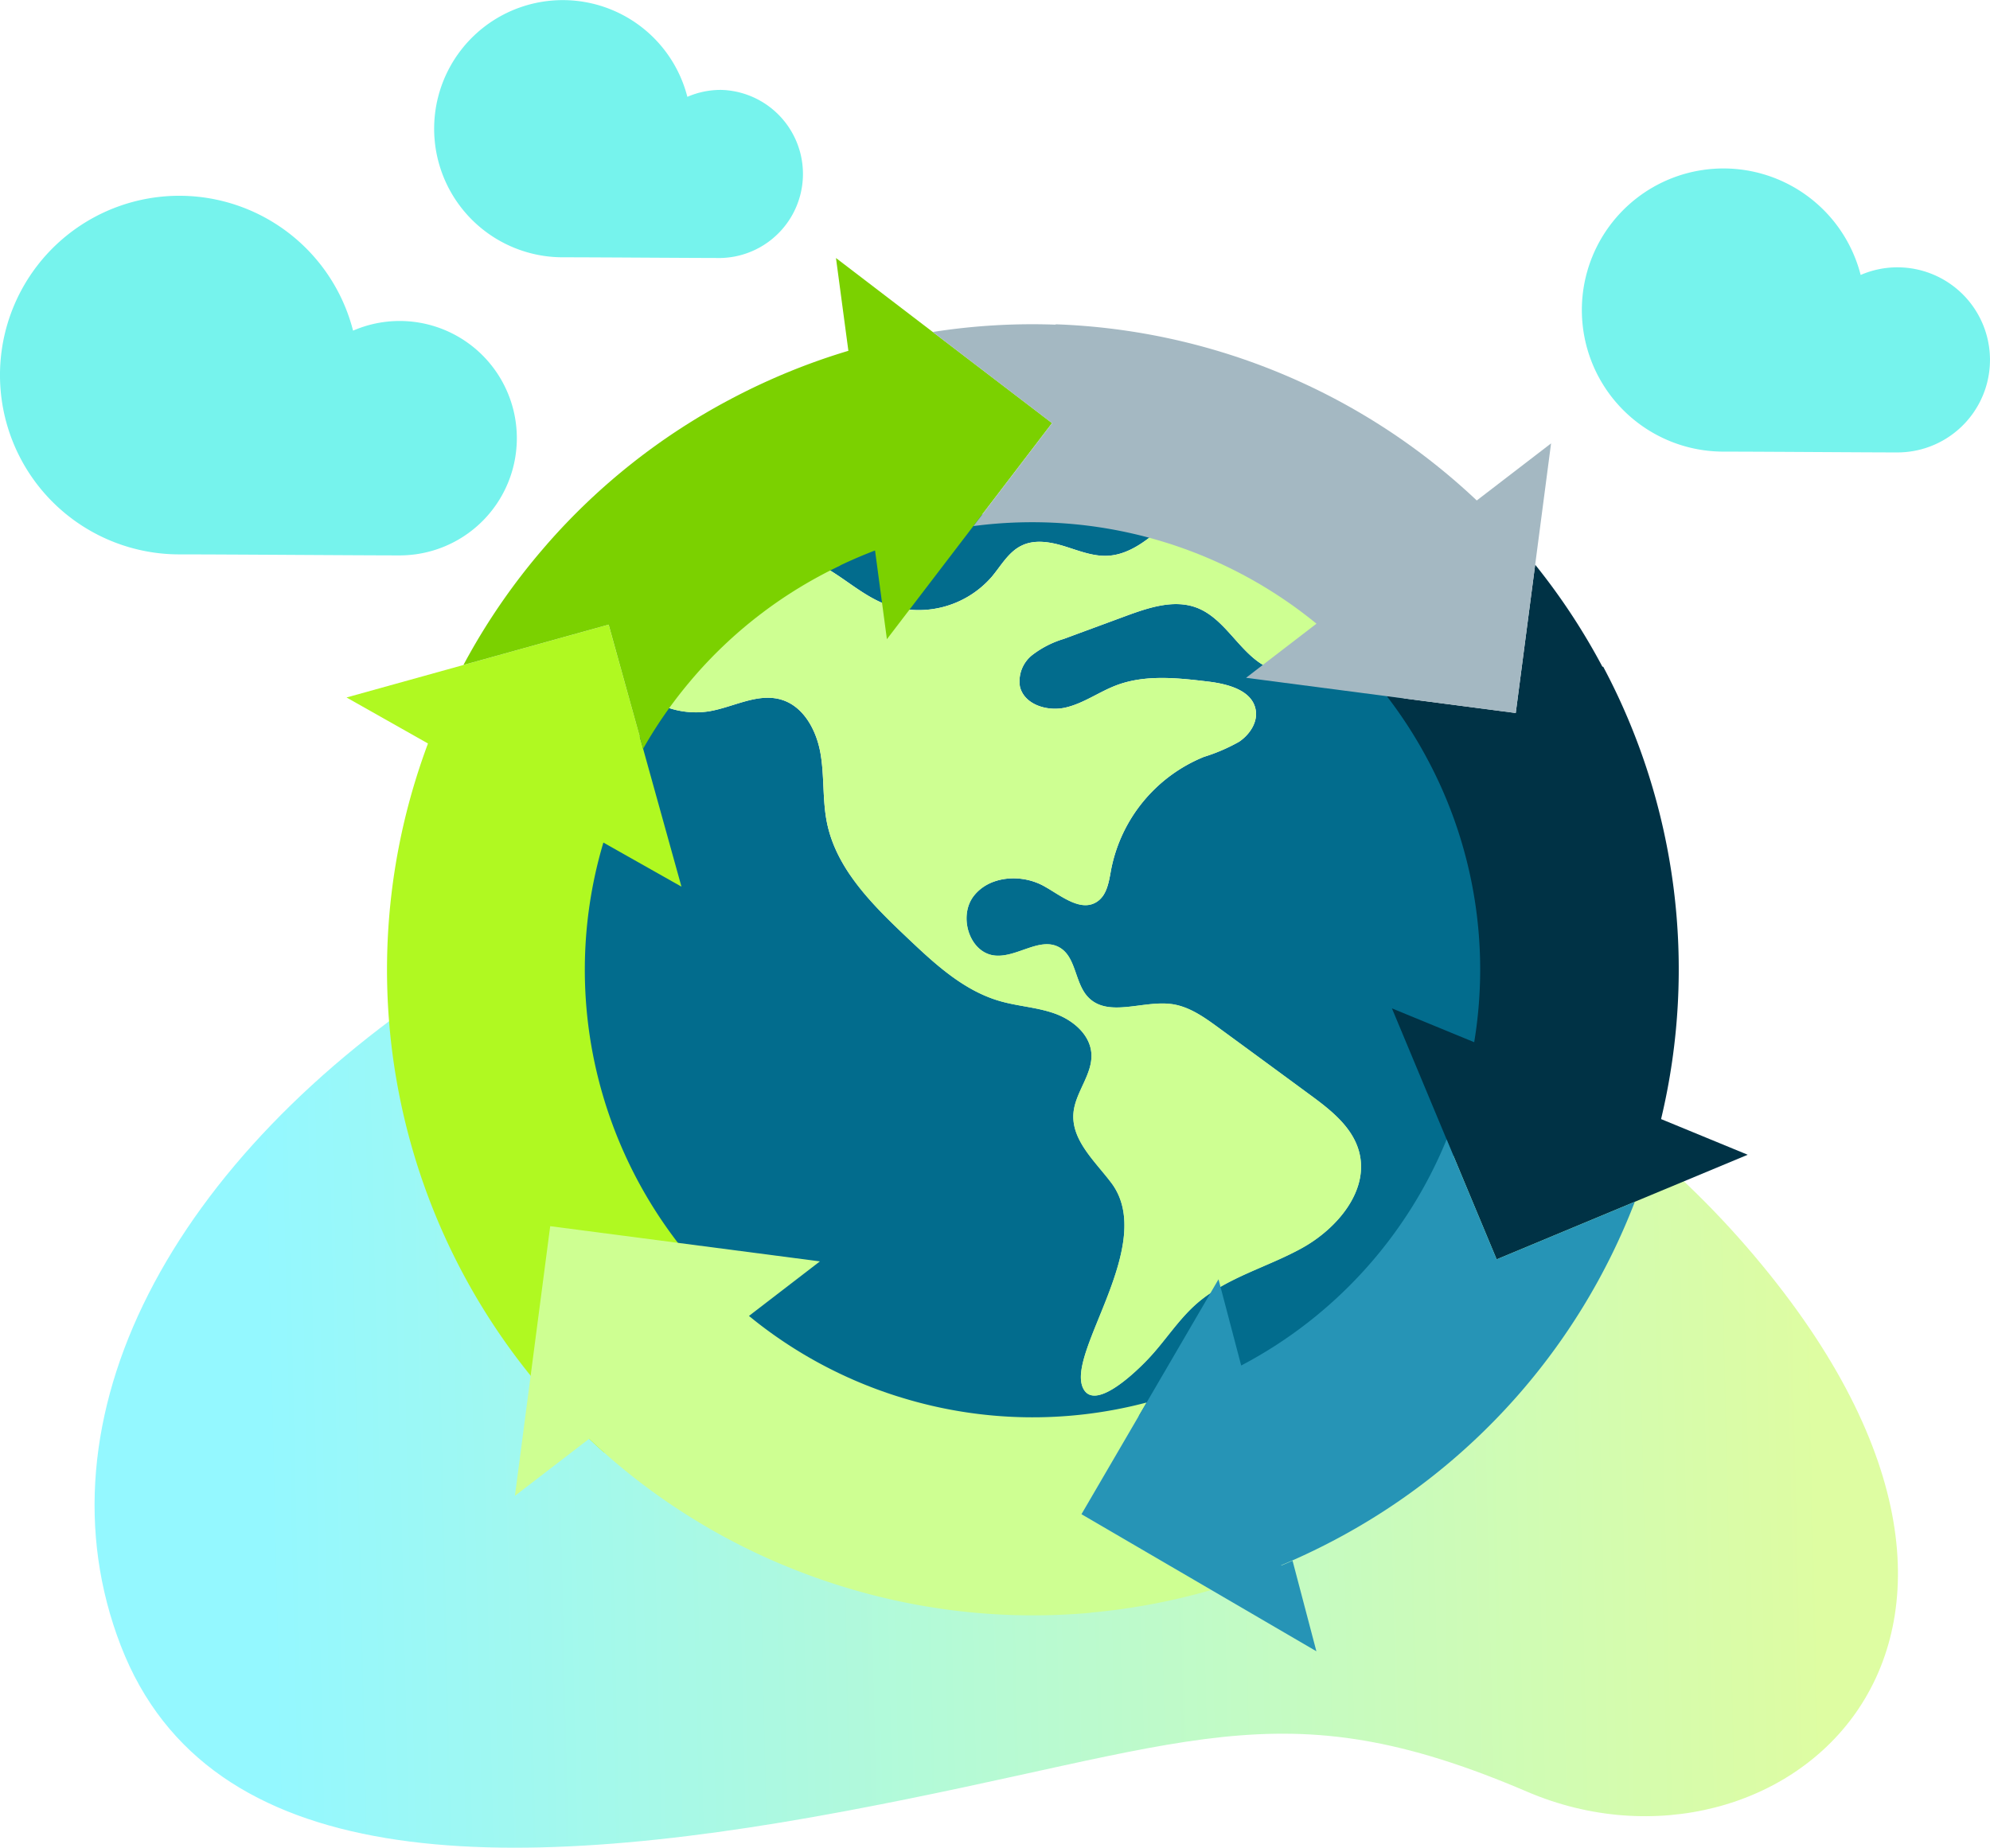
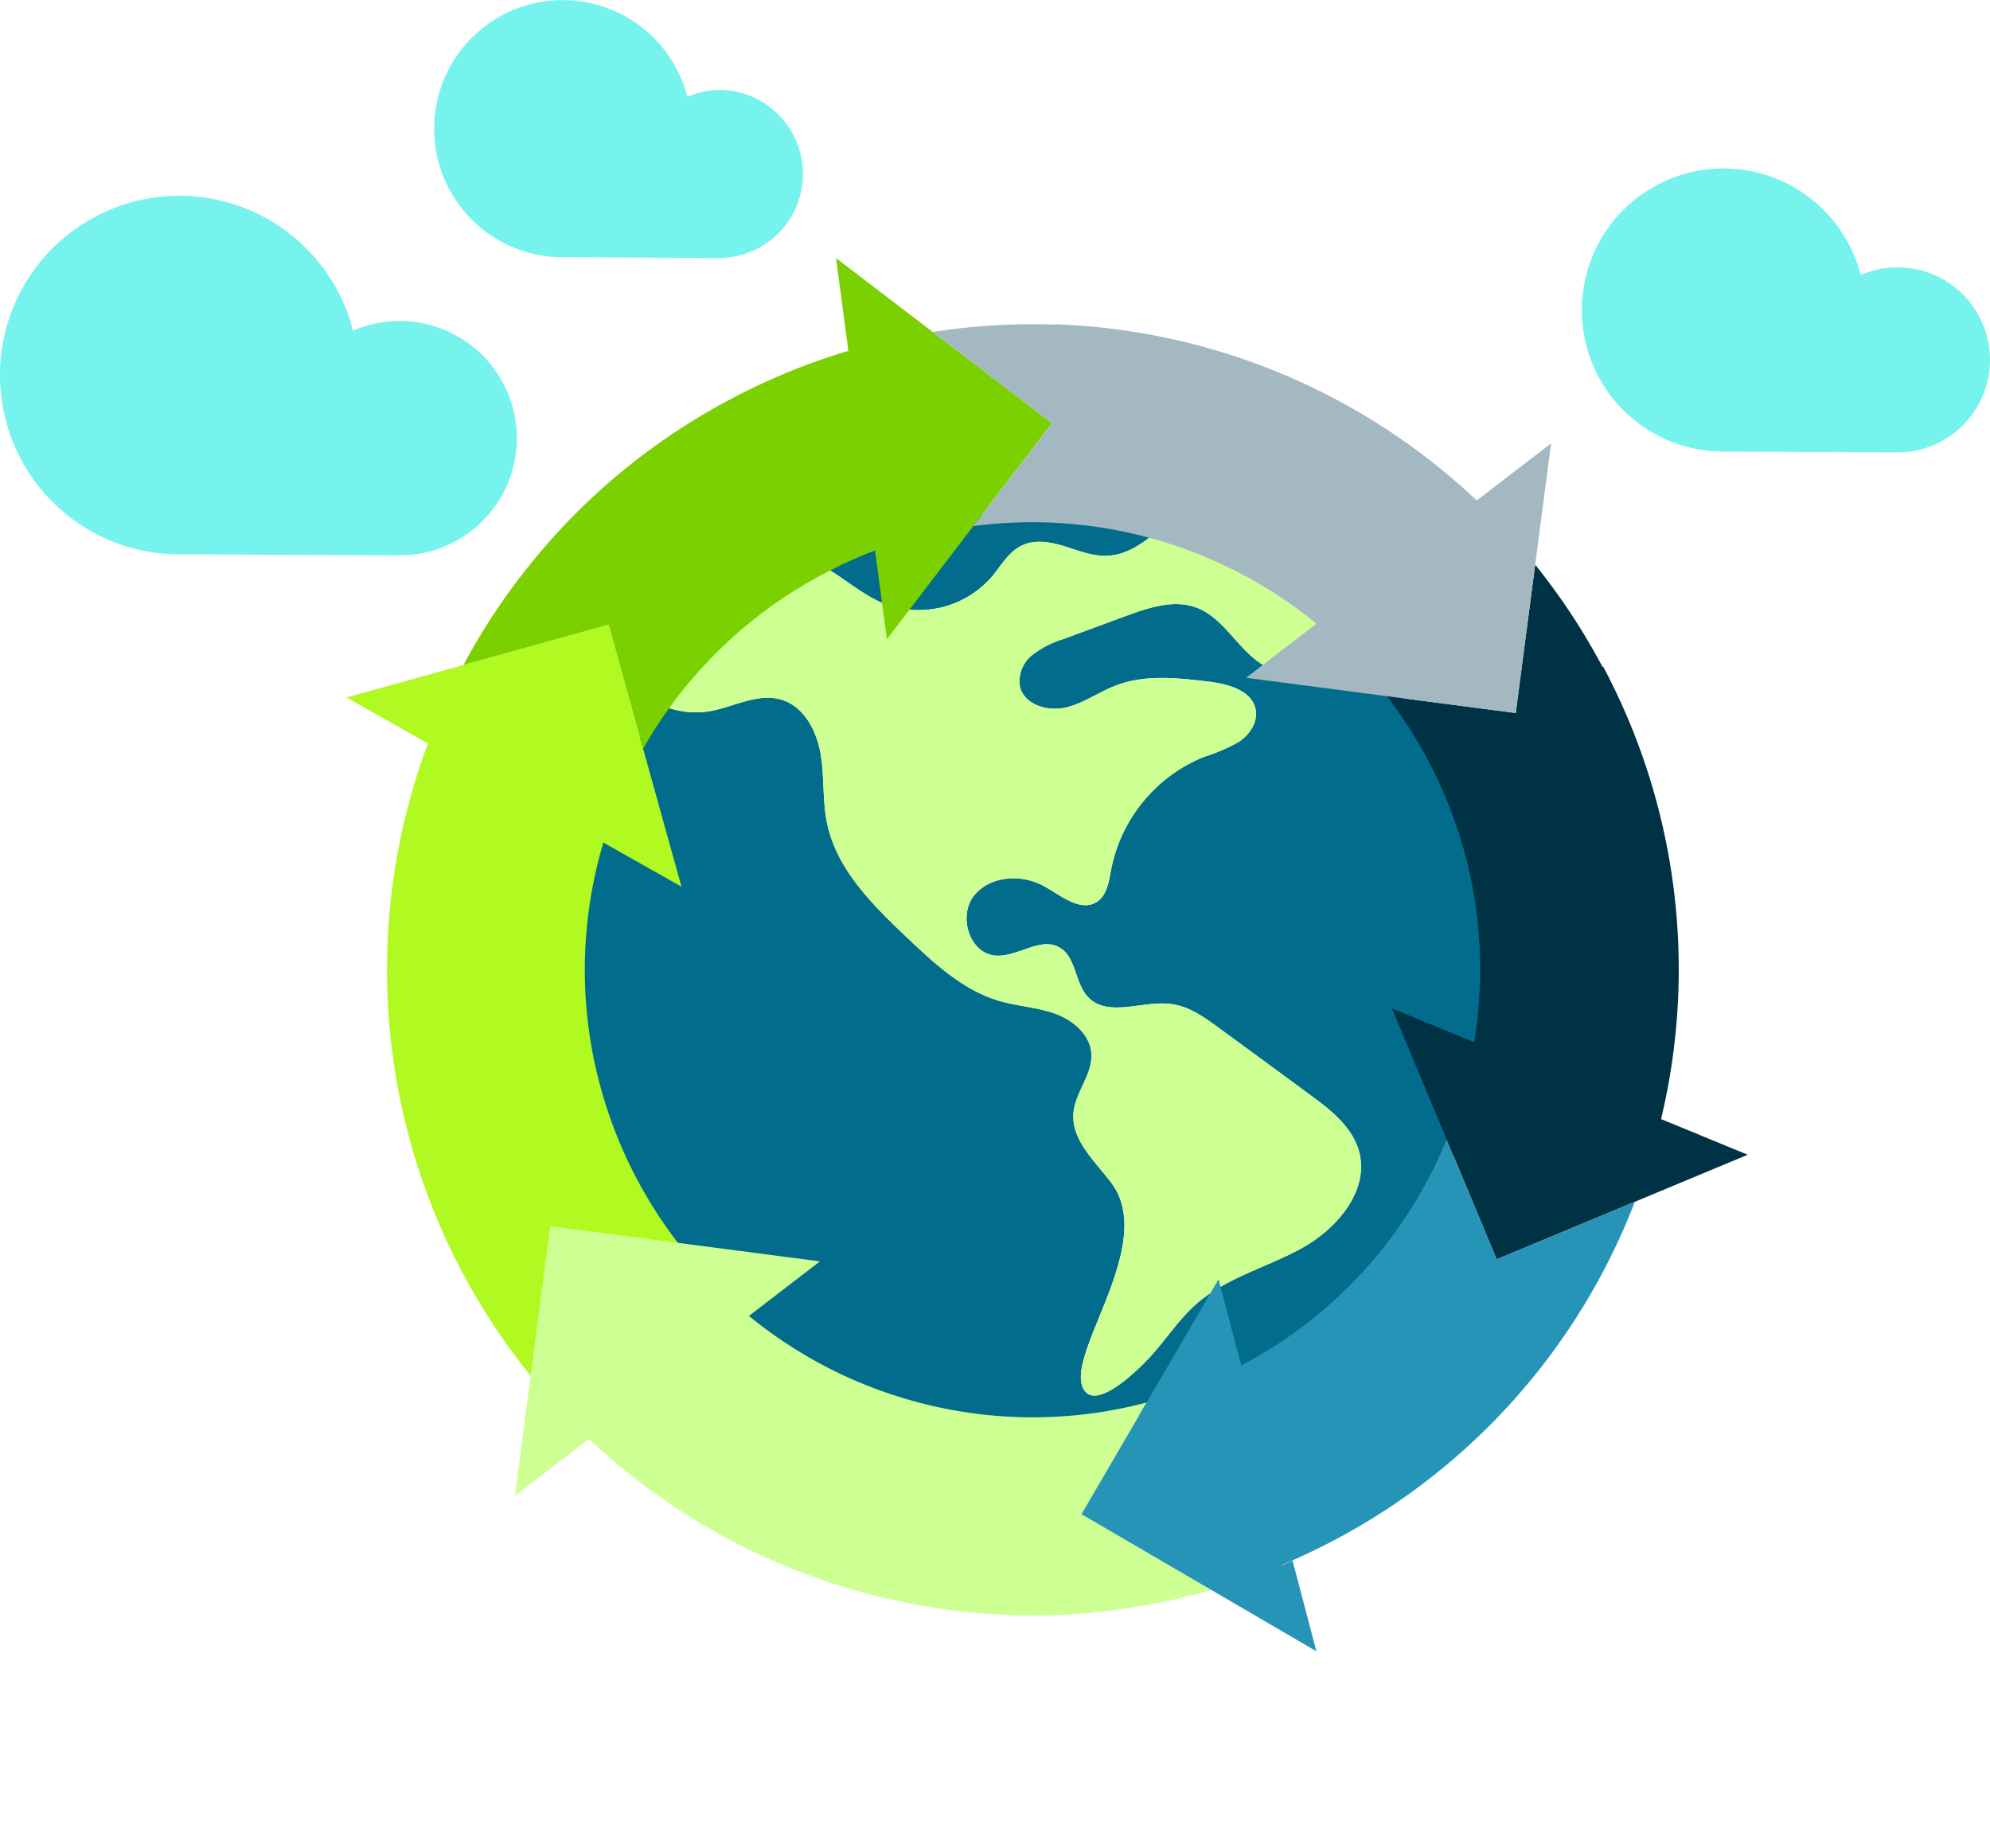
<svg xmlns="http://www.w3.org/2000/svg" viewBox="0 0 279.246 259.324">
  <defs>
    <linearGradient id="a" x1=".863" x2=".117" y1=".588" y2=".597" gradientUnits="objectBoundingBox">
      <stop offset="0" stop-color="#b0f921" />
      <stop offset="1" stop-color="#00edff" />
    </linearGradient>
    <clipPath id="b">
      <path fill="none" d="M0 0h196.62v195.544H0z" />
    </clipPath>
  </defs>
-   <path fill="url(#a)" d="M63.069 21.531c-40.146 25.815-59.455 62.36-47.123 94.246s53.01 32.315 101.577 23.212 60.708-17.753 95.784-2.731 78.844-20.948 30.788-76.469S103.214-4.283 63.069 21.531Z" opacity=".42" transform="translate(1.013 115.216)" />
  <path fill="#026c8d" d="M162.772 74.225c-.062.052-.114.1-.177.156-2.076 1.807-4.486 3.51-7.228 3.624-2.056.083-4.03-.737-6-1.34s-4.175-1-6.024-.083c-1.838.893-2.877 2.835-4.2 4.4a13.586 13.586 0 0 1-15.09 3.743c-3.074-1.246-5.567-3.594-8.475-5.193q-.28-.156-.561-.28a64.64 64.64 0 0 1 47.755-5.027M190.264 90.261a64.338 64.338 0 1 1-97.609 8.627 12.054 12.054 0 0 0 6.876.935c3.407-.582 6.782-2.617 10.1-1.631 3.137.924 4.933 4.289 5.5 7.52s.26 6.554.914 9.763c1.34 6.543 6.429 11.56 11.279 16.15 3.832 3.635 7.862 7.385 12.941 8.859 2.555.748 5.276.872 7.779 1.776s4.9 2.908 5.1 5.567c.218 2.929-2.264 5.453-2.513 8.382-.322 3.8 3.012 6.751 5.307 9.794 6.481 8.6-6.408 23.815-3.947 28.842 1.516 3.085 6.689-1.579 9.067-4.061s4.217-5.484 6.8-7.769c4.227-3.729 9.971-5.141 14.894-7.883s9.42-8.07 7.956-13.512c-.945-3.5-4.061-5.91-6.99-8.049q-6.325-4.658-12.671-9.3c-2.046-1.5-4.206-3.054-6.72-3.365-4-.509-8.849 1.942-11.632-.956-1.909-1.986-1.659-5.683-4.069-7.002-2.721-1.5-5.91 1.454-8.994 1.163-3.6-.343-5.2-5.525-2.981-8.371s6.7-3.126 9.856-1.371c2.389 1.34 5.141 3.687 7.426 2.191 1.433-.945 1.683-2.887 1.994-4.57a21.53 21.53 0 0 1 13.014-15.766 25.182 25.182 0 0 0 4.944-2.129c1.485-1.007 2.659-2.763 2.306-4.528-.519-2.69-3.884-3.573-6.616-3.905-4.321-.519-8.849-1.018-12.92.519-2.441.924-4.6 2.545-7.146 3.126s-5.775-.405-6.387-2.939a4.692 4.692 0 0 1 1.724-4.435 13.74 13.74 0 0 1 4.424-2.264c2.918-1.08 5.827-2.15 8.745-3.23 3.2-1.174 6.73-2.358 9.908-1.153 4.186 1.589 6.128 6.709 10.23 8.517 3.22 1.433 7.094.415 9.94-1.662a16.976 16.976 0 0 0 2.171-1.88" />
  <path fill="#ceff92" d="M190.71 161.624c1.464 5.442-3.033 10.77-7.956 13.512s-10.667 4.154-14.894 7.883c-2.586 2.285-4.424 5.276-6.8 7.769s-7.551 7.146-9.067 4.061c-2.462-5.027 10.428-20.243 3.947-28.842-2.3-3.043-5.629-5.993-5.307-9.794.249-2.929 2.732-5.453 2.513-8.382-.2-2.659-2.6-4.663-5.1-5.567s-5.224-1.028-7.779-1.776c-5.079-1.475-9.109-5.224-12.941-8.859-4.85-4.591-9.94-9.607-11.279-16.15-.654-3.209-.353-6.543-.914-9.763s-2.368-6.6-5.5-7.52c-3.313-.987-6.689 1.049-10.1 1.631a12.054 12.054 0 0 1-6.878-.931 64.607 64.607 0 0 1 22.361-19.64q.28.125.561.28c2.908 1.6 5.4 3.947 8.475 5.193a13.586 13.586 0 0 0 15.091-3.743c1.319-1.568 2.358-3.511 4.2-4.4 1.849-.914 4.061-.53 6.024.083s3.947 1.423 6 1.34c2.742-.114 5.152-1.818 7.229-3.625.062-.052.114-.1.177-.156a64.246 64.246 0 0 1 27.492 16.036 16.976 16.976 0 0 1-2.171 1.88c-2.846 2.077-6.72 3.1-9.94 1.662-4.1-1.807-6.045-6.928-10.23-8.517-3.178-1.2-6.709-.021-9.908 1.153-2.918 1.08-5.827 2.15-8.745 3.23a13.74 13.74 0 0 0-4.424 2.264 4.692 4.692 0 0 0-1.724 4.435c.613 2.534 3.853 3.521 6.387 2.939s4.7-2.2 7.146-3.126c4.071-1.537 8.6-1.039 12.92-.519 2.732.332 6.1 1.215 6.616 3.905.353 1.766-.821 3.521-2.306 4.528a25.182 25.182 0 0 1-4.944 2.129 21.53 21.53 0 0 0-13.015 15.764c-.312 1.683-.561 3.625-1.994 4.57-2.285 1.5-5.037-.852-7.426-2.191-3.157-1.756-7.63-1.474-9.856 1.37s-.623 8.028 2.981 8.371c3.085.291 6.273-2.659 8.994-1.163 2.41 1.319 2.16 5.017 4.071 7.011 2.783 2.9 7.634.447 11.632.956 2.513.312 4.674 1.869 6.72 3.365q6.341 4.643 12.671 9.3c2.929 2.14 6.045 4.549 6.99 8.049" />
  <g fill="none">
    <path d="M72.529 63.497h136.953V200.47H72.529z" />
    <path d="M72.529 63.497h136.953V200.47H72.529z" />
    <path d="M72.529 63.497h136.953V200.47H72.529z" />
  </g>
  <g clip-path="url(#b)" transform="translate(48.626 36.212)">
    <path fill="#b0f921" d="m54.6 146.903-18.433 20.773a90.589 90.589 0 0 1-26.52-94.288q.812-2.654 1.783-5.253L0 61.678l16.4-4.558 20.375-5.662 4.846 17.421L47 88.229l-10.937-6.178-.02-.01a62.523 62.523 0 0 0-.115 35.322 62.988 62.988 0 0 0 18.672 29.54" />
    <path fill="#003245" d="m196.62 125.855-15.841 6.6-19.389 8.082-7.019-16.827-7.675-18.4 11.545 4.75a62.553 62.553 0 0 0-6.527-39.656 63.184 63.184 0 0 0-5.739-8.916l18.094 2.365 2.726-20.816a90.726 90.726 0 0 1 9.442 14.333s0 .009.007.012l.087-.046a90.358 90.358 0 0 1 8.133 63.513Z" />
    <path fill="#ceff92" d="m121.341 186.934-18.209-10.627 9.147-15.681a62.55 62.55 0 0 1-34.358-.677l-.652-.2-.058-.018a62.608 62.608 0 0 1-20.539-11.089l-.2-.167 9.955-7.654-37.846-4.941-4.95 37.845 10.421-8.012q1.049.992 2.133 1.954l-.013.015a90.028 90.028 0 0 0 27.376 16.666l.068.027q.437.168.876.332l.218.082q.4.148.8.293l.3.108.748.264.373.128c.23.079.46.157.691.234l.5.163c.192.062.383.126.575.187q.562.18 1.128.353a90.368 90.368 0 0 0 26.505 3.983q4.008 0 8.034-.356v-.023q.606-.055 1.211-.117a90.439 90.439 0 0 0 15.775-3.065" />
    <path fill="#7bd100" d="M82.263 10.381 68.682 0l1.74 13.023a90.338 90.338 0 0 0-5.517 1.846 91.714 91.714 0 0 0-11.108 4.988A90.083 90.083 0 0 0 28.105 40.2v.006c-.118.134-.233.27-.35.4l-.3.352a90.232 90.232 0 0 0-10.2 14.609q-.431.769-.847 1.549l20.375-5.662 4.836 17.426a62.051 62.051 0 0 1 5.931-8.669q.491-.6 1-1.2.218-.254.438-.506a62.608 62.608 0 0 1 20.29-15.338l-.01-.021a65.259 65.259 0 0 1 4.9-2.1v.033l1.66 12.418 12.14-15.889L99 23.168Z" />
    <path fill="#a4b8c2" d="m169.027 26.018-2.23 17.028-2.726 20.816-18.094-2.365-19.751-2.581 9.881-7.595a63 63 0 0 0-48.134-13.7l11.032-14.44-16.742-12.8a90.1 90.1 0 0 1 17.238-1.027v-.052a90.721 90.721 0 0 1 59.1 24.726Z" />
    <path fill="#2694b6" d="M180.78 132.458a90.323 90.323 0 0 1-42.01 47.4q-2.973 1.579-6.029 2.928-.792.35-1.589.683l.017.04q.793-.331 1.583-.68l3.344 12.711-14.755-8.61-18.21-10.627 9.147-15.682 10.083-17.287 3.183 12.1.19-.1a62.554 62.554 0 0 0 28.638-31.626l7.019 16.827Z" />
  </g>
  <path fill="#61f2ea" d="M56.08 45.05a16.383 16.383 0 0 0-6.536 1.357 25.165 25.165 0 1 0-24.369 31.4c6.74 0 25.287.142 30.9.142a16.45 16.45 0 0 0 0-32.9ZM266.257 37.519a12.939 12.939 0 0 0-5.161 1.071 19.871 19.871 0 1 0-19.242 24.795c5.322 0 19.968.112 24.4.112a12.989 12.989 0 1 0 0-25.978ZM101.14 12.618a11.751 11.751 0 0 0-4.687.973A18.047 18.047 0 1 0 78.977 36.11c4.833 0 18.135.1 22.163.1a11.8 11.8 0 0 0 0-23.594Z" opacity=".86" />
</svg>